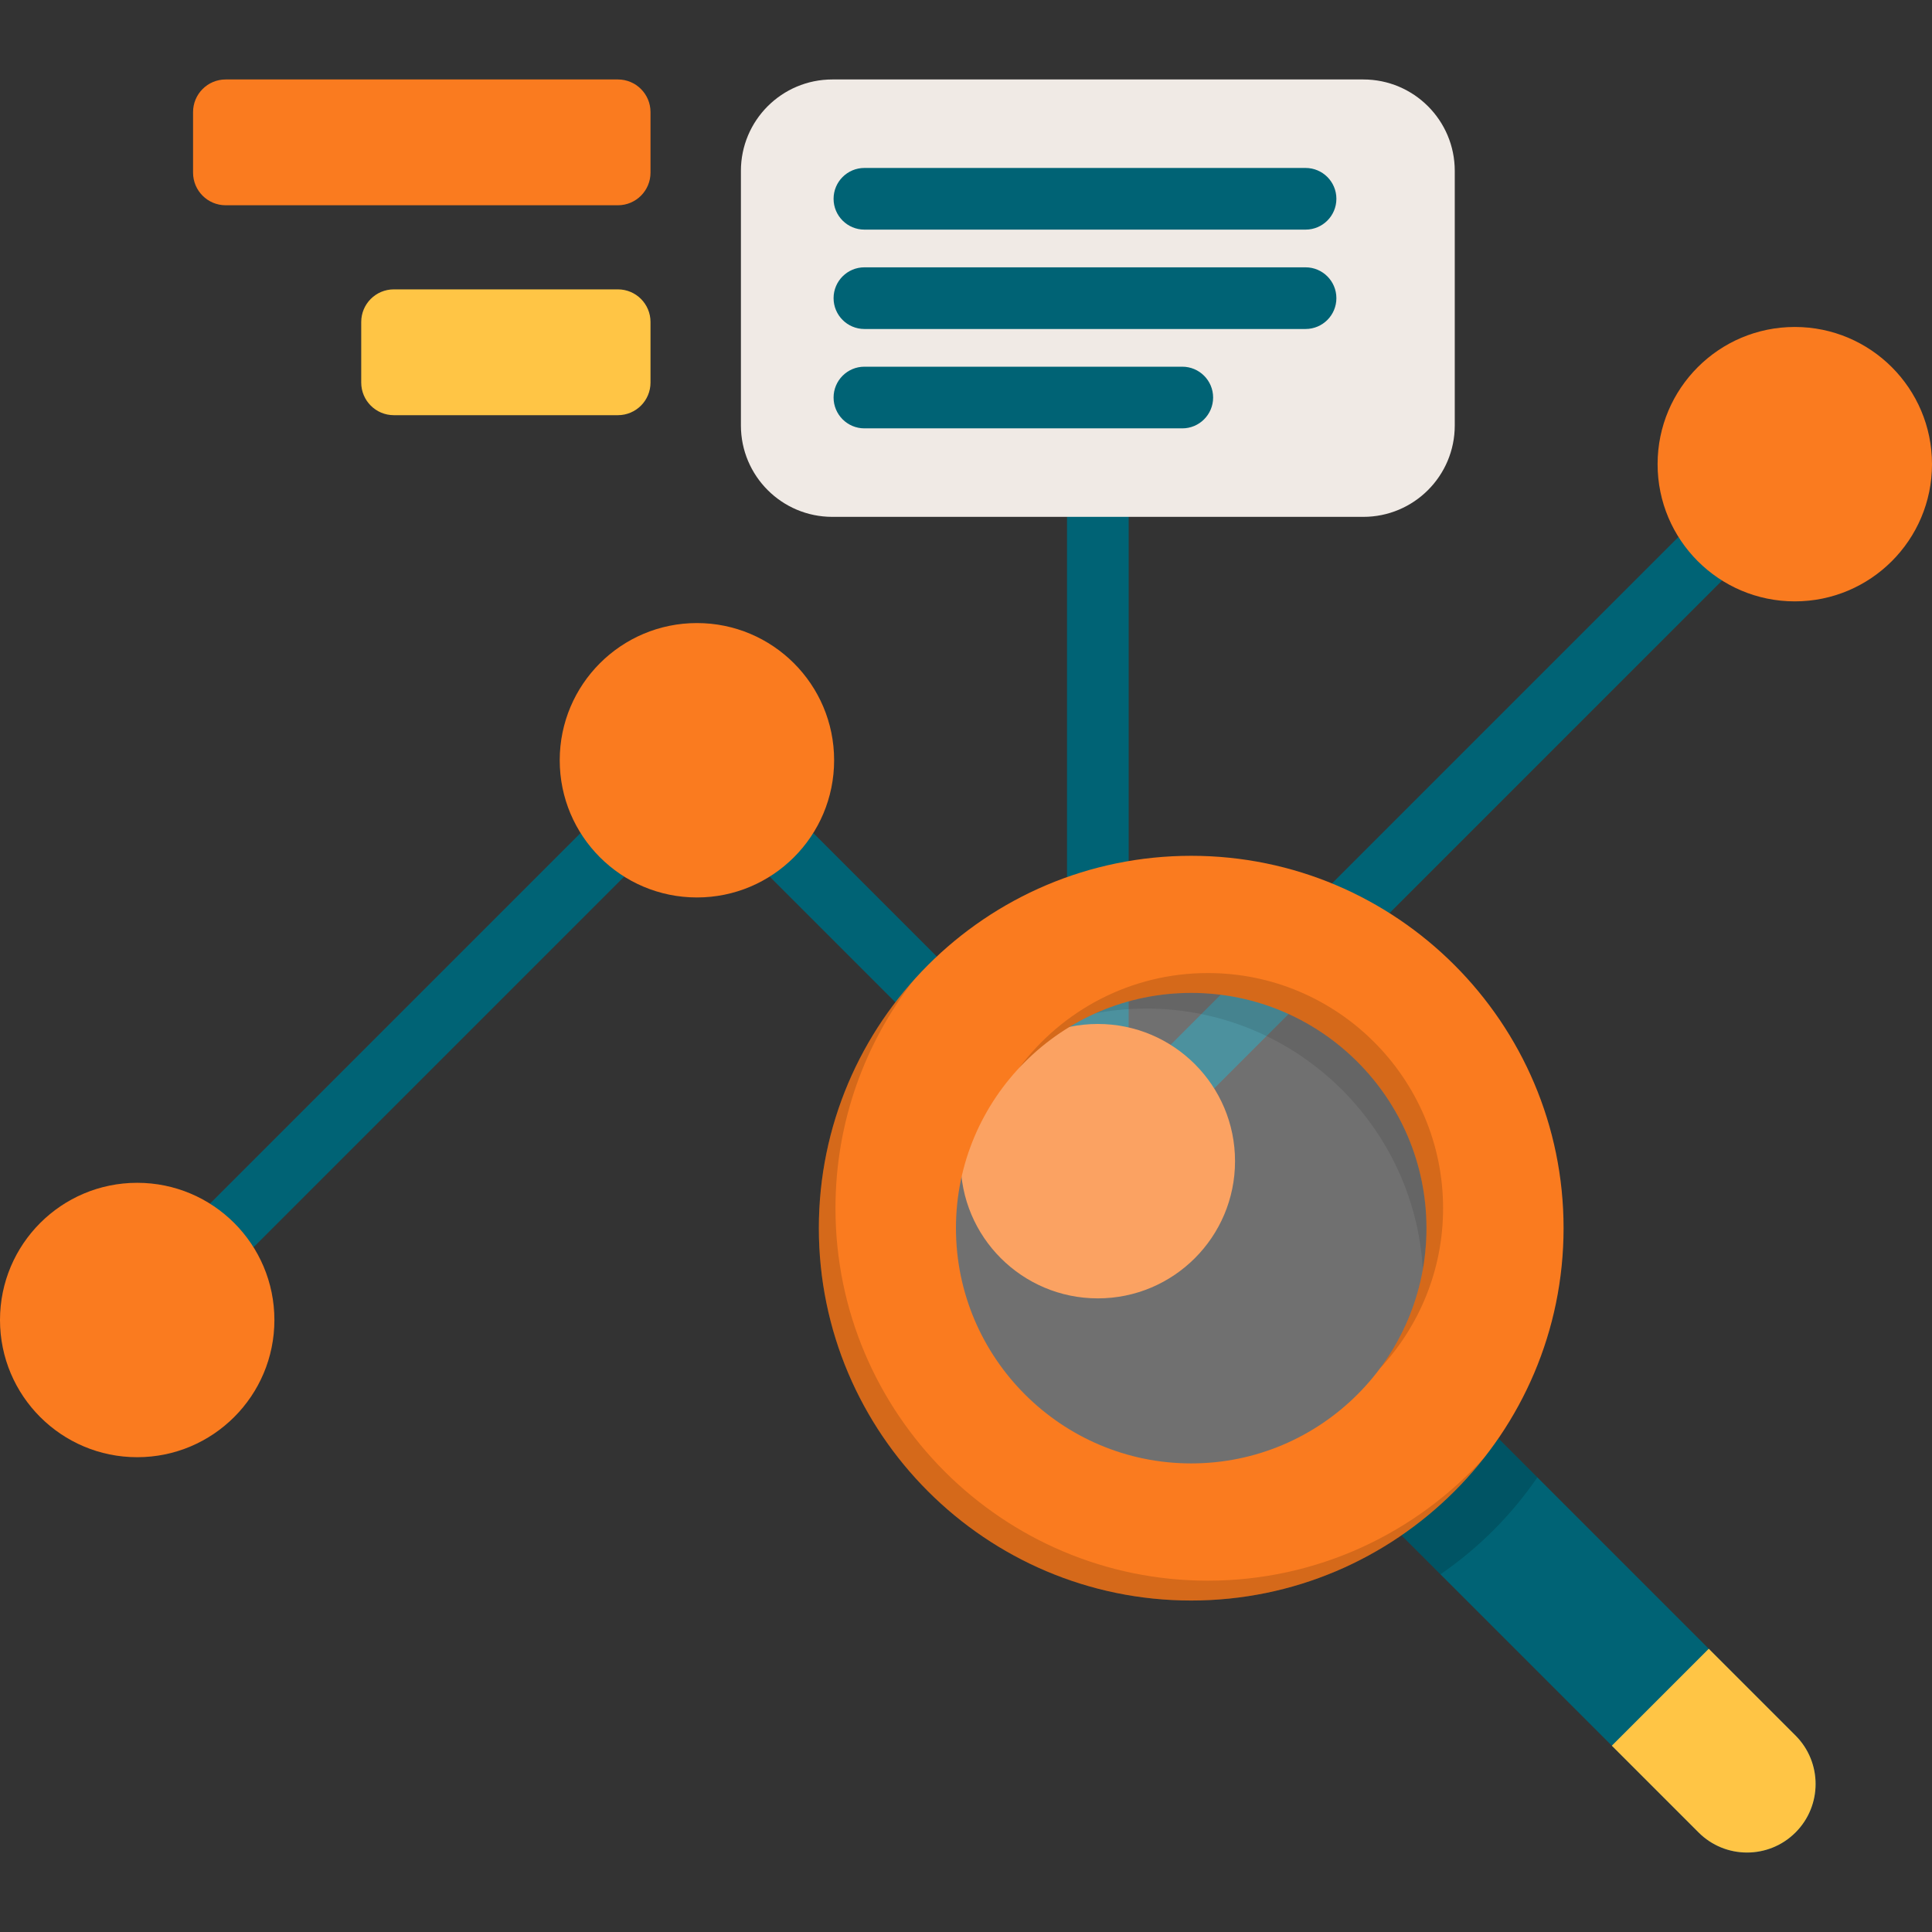
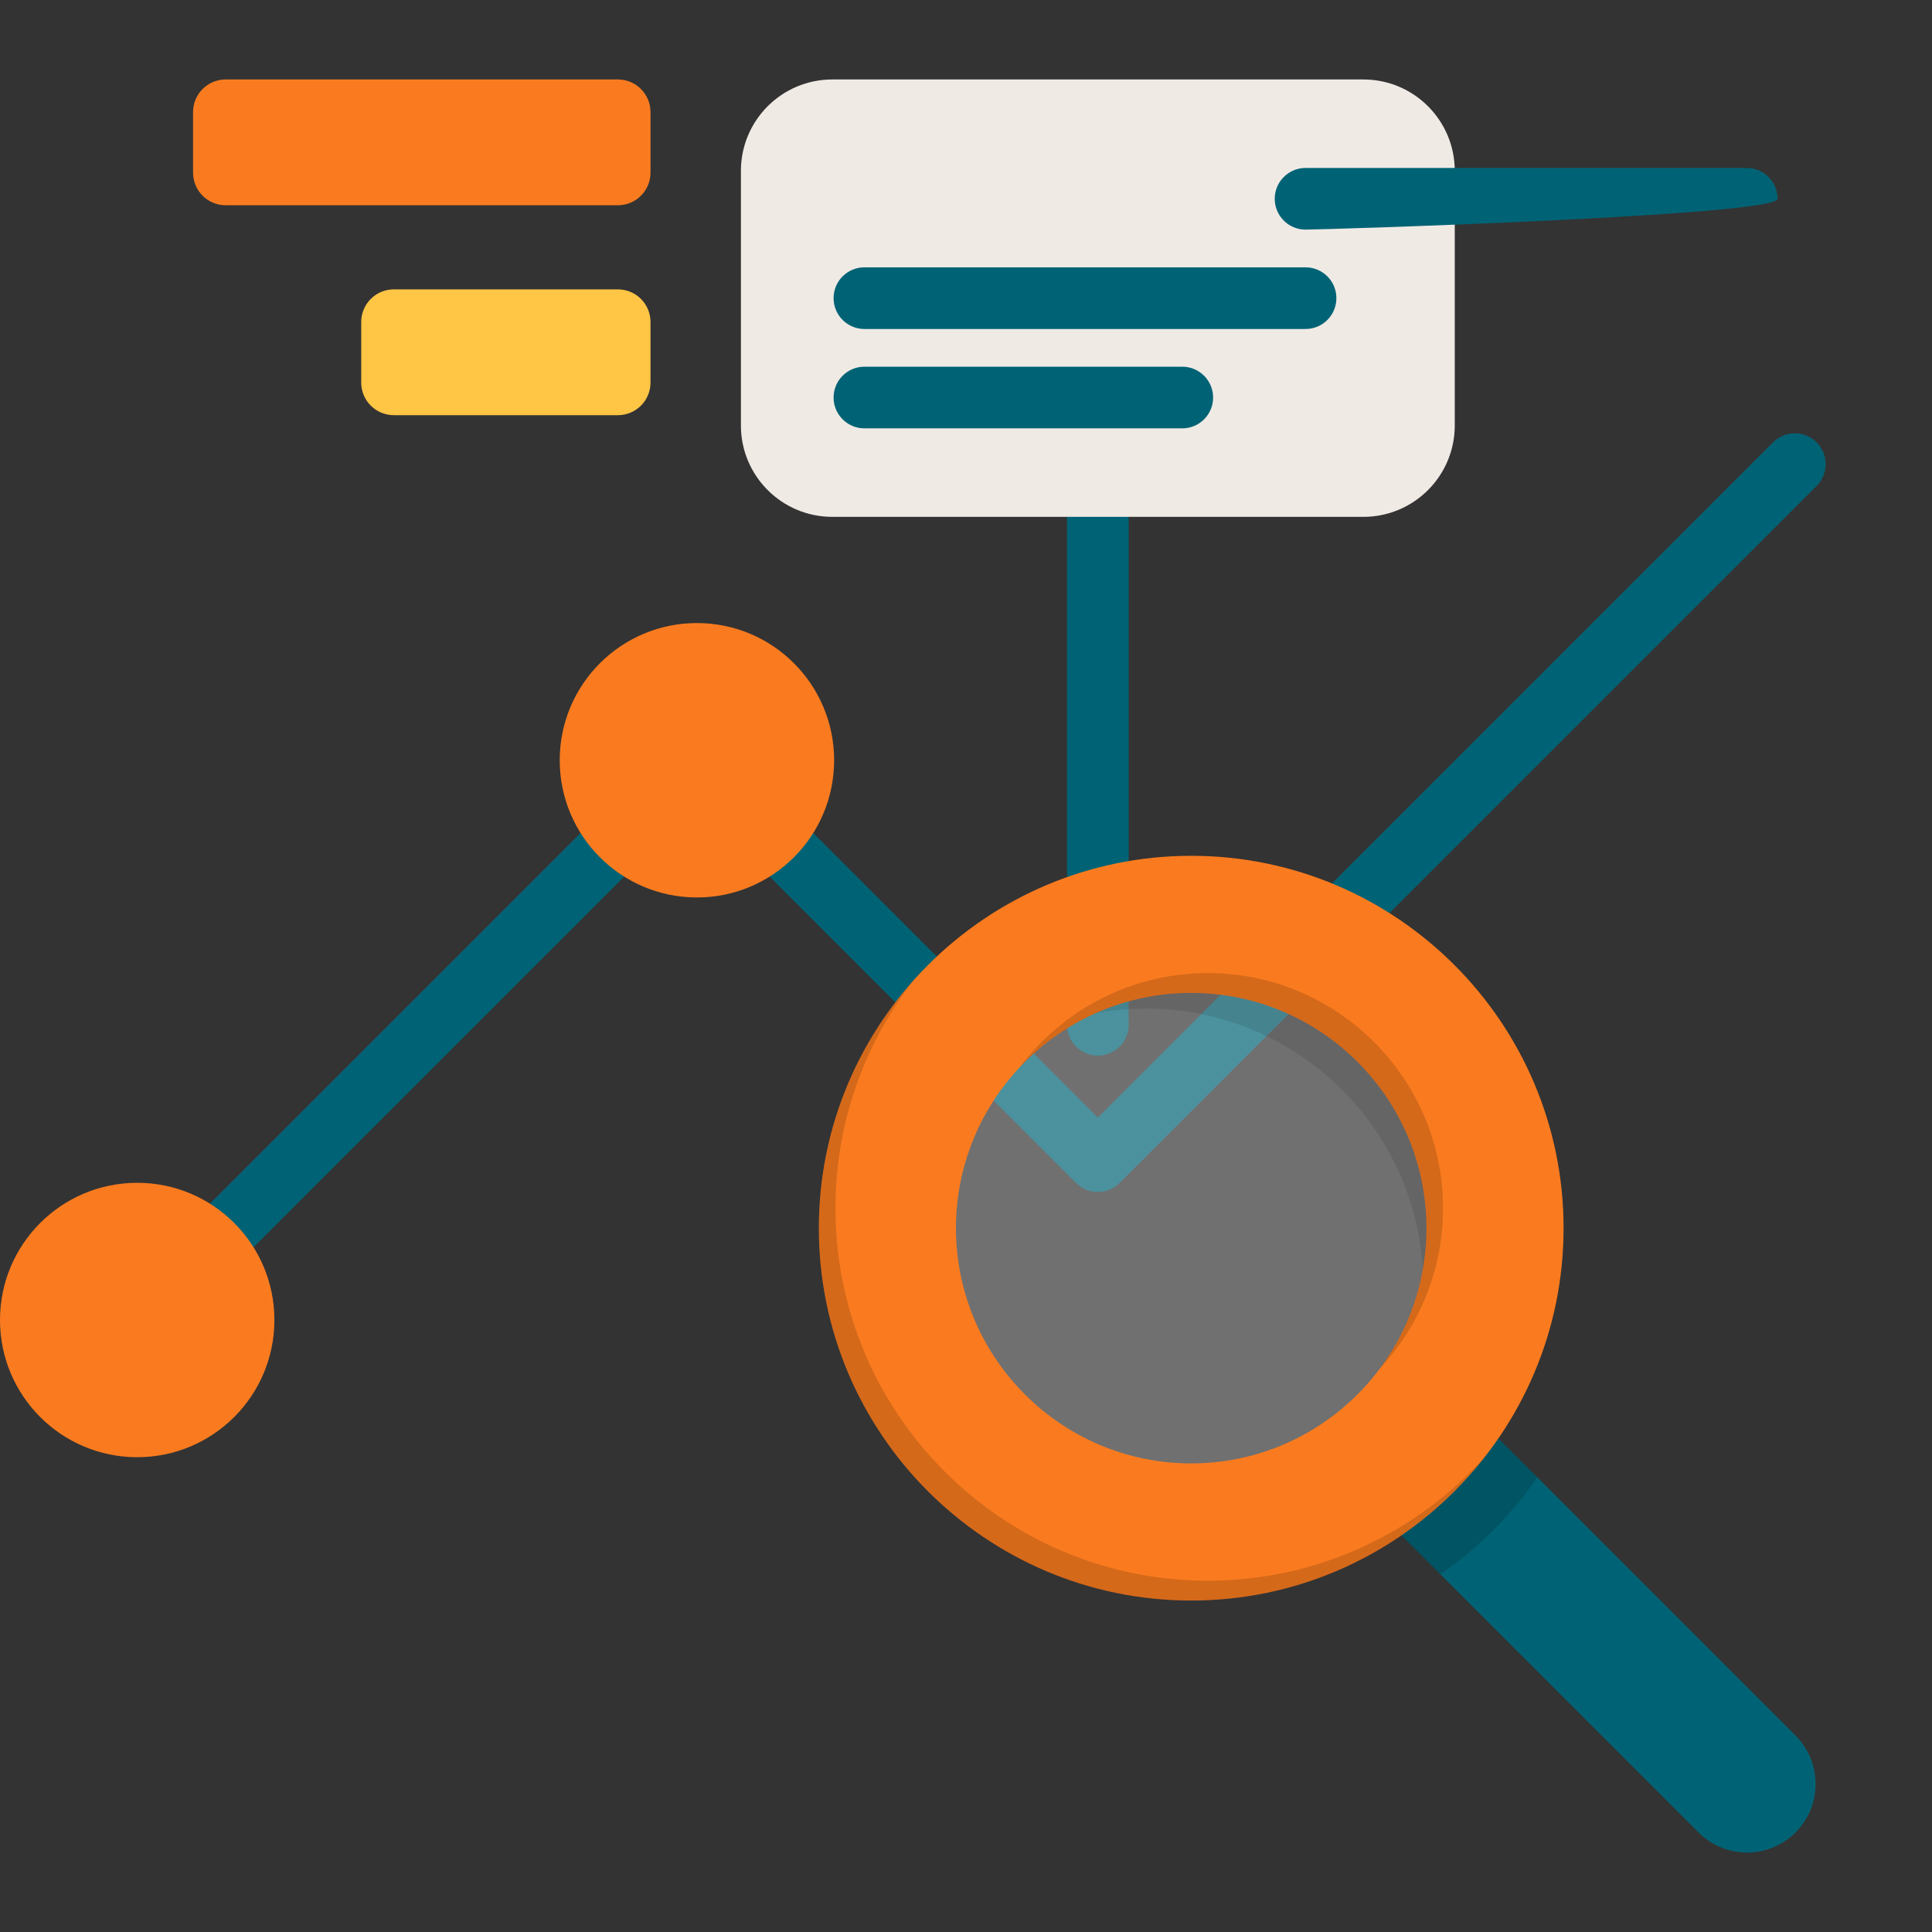
<svg xmlns="http://www.w3.org/2000/svg" version="1.1" width="512" height="512" x="0" y="0" viewBox="0 0 511.995 511.995" style="enable-background:new 0 0 512 512" xml:space="preserve" class="">
  <rect x="0" y="0" width="511.995" height="511.995" fill="#333333" stroke="none" />
  <g>
    <path style="" d="M290.936,279.745c-4.512,0-8.17-3.658-8.17-8.17V136.972c0-4.512,3.658-8.17,8.17-8.17  c4.512,0,8.17,3.658,8.17,8.17v134.602C299.106,276.087,295.448,279.745,290.936,279.745z" fill="#006375" data-original="#006375" />
    <path style="" d="M361.296,136.972H220.575c-13.381,0-24.228-10.848-24.228-24.228V45.287  c0-13.381,10.848-24.228,24.228-24.228h140.721c13.381,0,24.228,10.848,24.228,24.228v67.457  C385.525,126.125,374.677,136.972,361.296,136.972z" fill="#f0eae5" data-original="#f0eae5" />
    <g>
-       <path style="" d="M345.983,60.851H229.075c-4.512,0-8.17-3.658-8.17-8.17s3.658-8.17,8.17-8.17h116.908   c4.512,0,8.17,3.658,8.17,8.17S350.495,60.851,345.983,60.851z" fill="#006375" data-original="#006375" />
+       <path style="" d="M345.983,60.851c-4.512,0-8.17-3.658-8.17-8.17s3.658-8.17,8.17-8.17h116.908   c4.512,0,8.17,3.658,8.17,8.17S350.495,60.851,345.983,60.851z" fill="#006375" data-original="#006375" />
      <path style="" d="M345.983,87.185H229.075c-4.512,0-8.17-3.658-8.17-8.17s3.658-8.17,8.17-8.17h116.908   c4.512,0,8.17,3.658,8.17,8.17C354.153,83.528,350.495,87.185,345.983,87.185z" fill="#006375" data-original="#006375" />
      <path style="" d="M313.315,113.519h-84.239c-4.512,0-8.17-3.658-8.17-8.17s3.658-8.17,8.17-8.17h84.239   c4.512,0,8.17,3.658,8.17,8.17S317.828,113.519,313.315,113.519z" fill="#006375" data-original="#006375" />
      <path style="" d="M36.359,357.981c-2.092,0-4.182-0.797-5.777-2.393c-3.191-3.191-3.191-8.364,0-11.554   l148.336-148.337c1.532-1.533,3.61-2.393,5.777-2.393s4.245,0.861,5.777,2.393l100.464,100.464l178.927-178.927   c3.191-3.191,8.364-3.191,11.554,0c3.191,3.191,3.191,8.364,0,11.554L296.713,313.493c-1.532,1.533-3.61,2.393-5.777,2.393   s-4.245-0.861-5.777-2.393L184.695,213.029L42.136,355.588C40.542,357.184,38.45,357.981,36.359,357.981z" fill="#006375" data-original="#006375" />
    </g>
    <circle style="" cx="36.359" cy="349.812" r="36.359" fill="#fa7b1f" data-original="#72d9e8" class="" />
-     <circle style="" cx="290.935" cy="307.719" r="36.359" fill="#fa7b1f" data-original="#dc6c84" class="" />
    <g>
      <circle style="" cx="184.69" cy="201.474" r="36.359" fill="#fa7b1f" data-original="#72d9e8" class="" />
-       <circle style="" cx="475.635" cy="123.008" r="36.359" fill="#fa7b1f" data-original="#72d9e8" class="" />
    </g>
    <path style="opacity:0.3;enable-background:new    ;" d="M315.68,407.317c-45.129,0-81.844-36.716-81.844-81.844  s36.716-81.844,81.844-81.844c45.13,0,81.844,36.716,81.844,81.844C397.526,370.601,360.81,407.317,315.68,407.317z" fill="#ffffff" data-original="#ffffff" />
    <path style="opacity:0.1;enable-background:new    ;" d="M315.68,243.627c-42.272,0-77.161,32.216-81.408,73.386  c9.879-28.895,37.284-49.738,69.484-49.738c40.488,0,73.428,32.94,73.428,73.427c0,25.915-13.507,48.719-33.838,61.792  c31.554-11.369,54.179-41.598,54.179-77.022C397.526,280.343,360.81,243.627,315.68,243.627z" fill="#000000" data-original="#000000" class="" />
    <path style="" d="M462.98,490.937c-4.649,0-9.299-1.773-12.846-5.32l-84.893-84.894c-7.095-7.094-7.095-18.596,0-25.69  c7.094-7.095,18.596-7.095,25.69,0l84.894,84.892c7.094,7.095,7.094,18.597,0,25.691  C472.278,489.164,467.629,490.937,462.98,490.937z" fill="#006375" data-original="#006375" />
    <path style="opacity:0.15;enable-background:new    ;" d="M390.932,375.032c-3.497-3.497-8.063-5.262-12.646-5.312  c-4.769,7.325-11.031,13.586-18.356,18.356c0.05,4.583,1.815,9.151,5.312,12.646l16.483,16.483  c10.061-6.908,18.783-15.629,25.69-25.69L390.932,375.032z" fill="#000000" data-original="#000000" class="" />
    <path style="" d="M315.68,424.151c-54.411,0-98.678-44.267-98.678-98.679c0-54.411,44.267-98.678,98.678-98.678  c54.412,0,98.679,44.267,98.679,98.678C414.36,379.884,370.093,424.151,315.68,424.151z M315.68,263.125  c-34.378,0-62.346,27.968-62.346,62.346s27.968,62.346,62.346,62.346s62.346-27.968,62.346-62.346S350.058,263.125,315.68,263.125z" fill="#fa7b1f" data-original="#00b7cf" class="" />
    <path style="opacity:0.15;enable-background:new    ;" d="M315.68,263.125c34.378,0,62.346,27.968,62.346,62.346  c0,13.93-4.594,26.805-12.343,37.196c10.378-11.14,16.746-26.064,16.746-42.454c0-34.378-27.968-62.346-62.346-62.346  c-20.448,0-38.627,9.897-50.004,25.15C281.47,270.792,297.693,263.125,315.68,263.125z M320.084,418.892  c-54.411,0-98.678-44.267-98.678-98.679c0-22.813,7.785-43.84,20.833-60.572c-15.681,17.477-25.236,40.558-25.236,65.831  c0,54.412,44.267,98.679,98.678,98.679c31.599,0,59.774-14.932,77.847-38.108C375.448,406.193,349.223,418.892,320.084,418.892z" fill="#000000" data-original="#000000" class="" />
    <path style="" d="M172.39,85.327v16.057c0,4.772-3.869,8.642-8.642,8.642h-59.379c-4.772,0-8.642-3.869-8.642-8.642  V85.327c0-4.772,3.869-8.642,8.642-8.642h59.379C168.52,76.686,172.39,80.555,172.39,85.327z" fill="#ffc545" data-original="#ffc545" class="" />
    <path style="" d="M172.39,29.699v16.056c0,4.772-3.869,8.642-8.642,8.642H59.805c-4.772,0-8.642-3.869-8.642-8.642  V29.699c0-4.772,3.869-8.642,8.642-8.642h103.943C168.52,21.058,172.39,24.927,172.39,29.699z" fill="#fa7b1f" data-original="#dc6c84" class="" />
-     <path style="" d="M475.826,459.925l-22.991-22.991l-25.691,25.691l22.991,22.991c3.548,3.547,8.196,5.32,12.846,5.32  s9.298-1.773,12.846-5.32C482.92,478.522,482.92,467.019,475.826,459.925z" fill="#ffc545" data-original="#ffc545" class="" />
    <g>
</g>
    <g>
</g>
    <g>
</g>
    <g>
</g>
    <g>
</g>
    <g>
</g>
    <g>
</g>
    <g>
</g>
    <g>
</g>
    <g>
</g>
    <g>
</g>
    <g>
</g>
    <g>
</g>
    <g>
</g>
    <g>
</g>
  </g>
</svg>